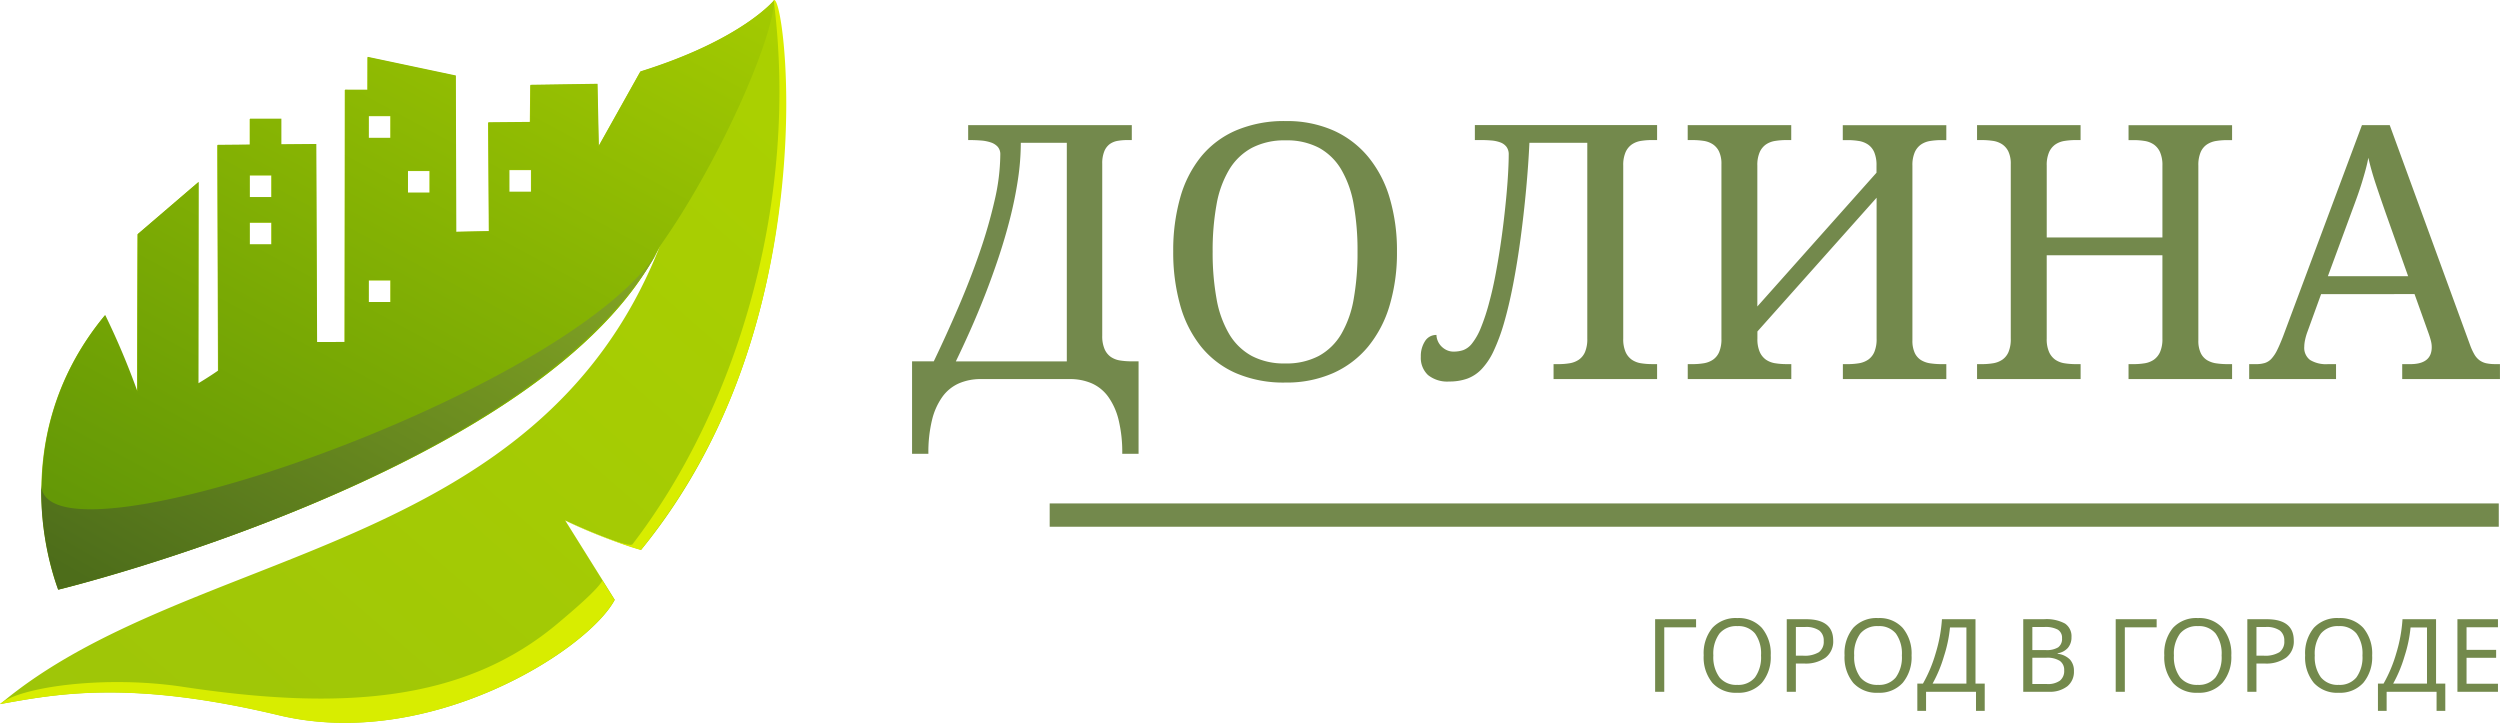
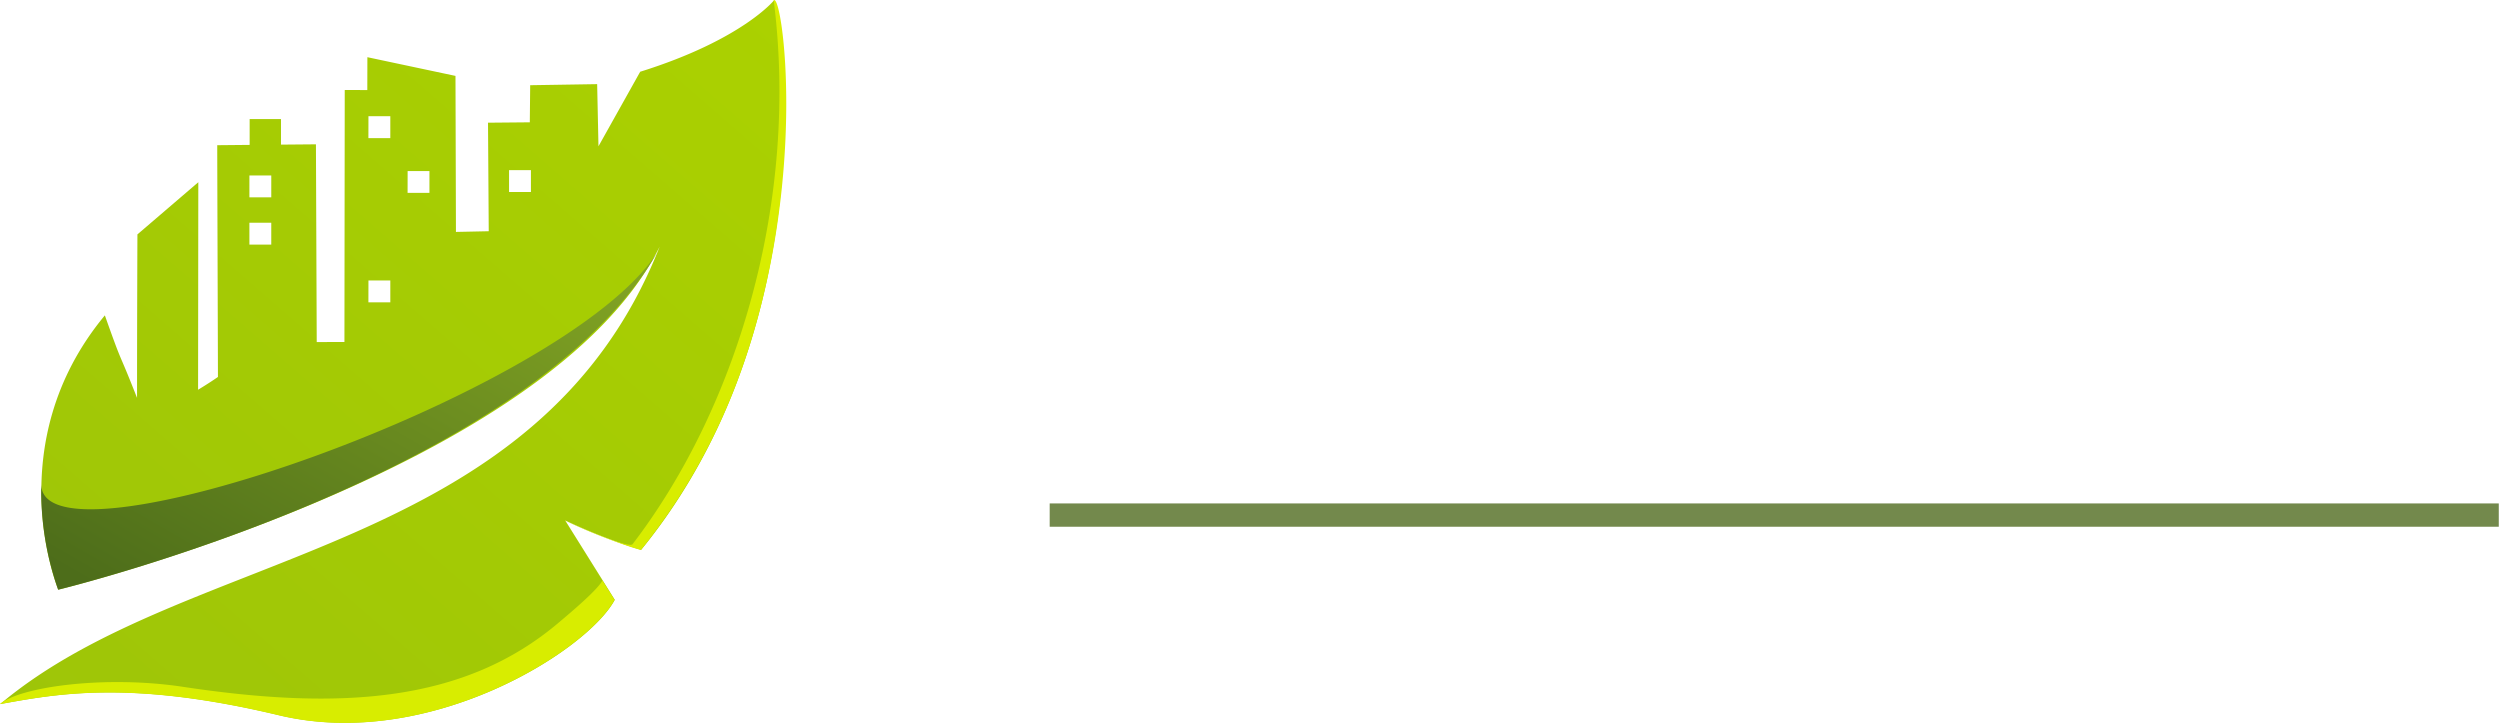
<svg xmlns="http://www.w3.org/2000/svg" width="295.145" height="85.343" viewBox="0 0 295.145 85.343">
  <defs>
    <linearGradient id="linear-gradient" y1="0.974" x2="0.969" y2="0.017" gradientUnits="objectBoundingBox">
      <stop offset="0" stop-color="#9ec508" />
      <stop offset="1" stop-color="#abd100" />
    </linearGradient>
    <linearGradient id="linear-gradient-2" x1="0.067" y1="1.049" x2="0.955" y2="-0.193" gradientUnits="objectBoundingBox">
      <stop offset="0" stop-color="#5b9107" />
      <stop offset="1" stop-color="#aad000" />
    </linearGradient>
    <linearGradient id="linear-gradient-3" x1="0.026" y1="0.924" x2="1" gradientUnits="objectBoundingBox">
      <stop offset="0" stop-color="#4d6d1a" />
      <stop offset="1" stop-color="#84a624" />
    </linearGradient>
  </defs>
  <g id="Group_1277" data-name="Group 1277" transform="translate(-6648 12876.753)">
    <path id="Path_1" data-name="Path 1" d="M6.864,69.611S64.8,55.463,77.88,29.11c-14.449,36.7-55.695,35.34-77.85,54,6.543-1.172,15.23-2.917,32.914,1.318s36.421-7.606,39.638-13.622L66.73,61.442a65.557,65.557,0,0,0,8.96,3.471C97.554,38.17,92.447,1.594,91.374.04c0,0-3.78,4.671-15.794,8.424l-4.925,8.8L70.5,9.927l-7.906.127-.045,4.38-4.934.045L57.7,27.292l-3.871.082-.055-18.42-10.4-2.208-.009,3.88L40.7,10.617l-.036,29.751-3.271.009L37.3,17.032l-4.126.036V14.052h-3.7V17.1l-3.826.036c0,3.108.082,24.935.082,27.362-1.109.772-2.344,1.508-2.344,1.508l.027-24.5-7.188,6.161s-.045,10.223-.045,19.3c-2.463-6.27-1.49-3.235-3.8-9.741-12.613,15.221-5.5,32.378-5.5,32.378Zm22.582-48.9h2.581v2.581H29.445ZM60.1,20.077h2.581v2.581H60.1ZM43.5,33.108h2.581v2.581H43.494Zm4.625-12.922H50.7v2.581H48.119ZM43.5,13.716h2.581V16.3H43.494ZM29.445,26.293h2.581v2.581H29.445Z" transform="translate(6647.999 -12876.747)" fill-rule="evenodd" fill="url(#linear-gradient)" />
-     <path id="Path_2" data-name="Path 2" d="M7.4,69.571S65.3,55.458,78.372,29.1c6.67-9.391,13.267-23.939,13.54-29.11,0,0-3.78,4.671-15.794,8.424l-4.925,8.8-.154-7.333L63.133,10l-.045,4.38-4.934.045.082,12.849-3.871.082L54.309,8.9l-10.4-2.2L43.9,10.58l-2.663-.009L41.2,40.359l-3.271.009-.091-23.381-4.126.036V14H30.01v3.053l-3.826.036c0,3.108.082,24.208.082,26.635-1.109.772-2.344,1.508-2.344,1.508l.027-23.772-7.188,6.161s-.045,9.5-.045,18.574a90.632,90.632,0,0,0-3.8-9.014C.3,52.4,7.419,69.561,7.419,69.561Zm22.582-48.9h2.581v2.581h-2.58Zm30.651-.636h2.581v2.581h-2.58Zm-16.6,13.031h2.581v2.581H44.031Zm4.625-12.922h2.581v2.581H48.657Zm-4.625-6.47h2.581v2.581H44.031ZM29.983,26.252h2.581v2.581H29.983Z" transform="translate(6647.507 -12876.743)" fill-rule="evenodd" fill="url(#linear-gradient-2)" />
    <path id="Path_3" data-name="Path 3" d="M7.349,72.6S62.908,59.2,78.1,32.75c-10.812,16.8-73,38.384-72.741,27.334A35.23,35.23,0,0,0,7.349,72.6Z" transform="translate(6647.514 -12879.732)" fill-rule="evenodd" fill="url(#linear-gradient-3)" />
    <path id="Path_4" data-name="Path 4" d="M0,83.121c6.543-1.172,15.23-2.917,32.914,1.318s36.421-7.606,39.638-13.631l-1.427-2.281L66.7,61.448a71.193,71.193,0,0,0,7.76,3.117q.613.191,1.2.354a72.317,72.317,0,0,0,11.85-21.21C95.57,21.173,92.335-1,91.344.036c3,23.645-4.28,48.035-16.666,64.2-.463.6-7.388-2.526-7.979-2.8,2.763,4.425,3.035,4.853,4.425,7.079-.6,1.181-4.18,4.144-5.143,4.962-11.05,9.387-25.562,10.441-44.373,7.6C12.477,79.695,2.444,81.049,0,83.1Z" transform="translate(6648 -12876.744)" fill="#d8ed00" fill-rule="evenodd" />
-     <path id="ДОЛИНА" d="M13.433-27.891a29.189,29.189,0,0,1-.338,4.327q-.338,2.256-.923,4.563t-1.354,4.614q-.769,2.307-1.62,4.481T7.465-5.752q-.882,1.979-1.7,3.661h13.1v-25.8ZM3.158-2.092Q4.655-5.209,6.07-8.5t2.512-6.48a58.851,58.851,0,0,0,1.764-6.132,24.537,24.537,0,0,0,.667-5.383,1.336,1.336,0,0,0-.308-.933,1.915,1.915,0,0,0-.82-.513,4.818,4.818,0,0,0-1.179-.226q-.667-.051-1.364-.051H7.219v-1.764H26.537v1.764H26a6.665,6.665,0,0,0-1.118.092,2.234,2.234,0,0,0-.943.379,2,2,0,0,0-.646.851,3.765,3.765,0,0,0-.246,1.487V-5.127a3.856,3.856,0,0,0,.277,1.589,2.195,2.195,0,0,0,.738.923,2.65,2.65,0,0,0,1.1.42,8.366,8.366,0,0,0,1.333.1h.841V8.818H25.409a16.122,16.122,0,0,0-.431-4,7.858,7.858,0,0,0-1.23-2.738A4.806,4.806,0,0,0,21.8.5,6.437,6.437,0,0,0,19.2,0H8.736A6.456,6.456,0,0,0,6.142.5,4.79,4.79,0,0,0,4.184,2.082a7.858,7.858,0,0,0-1.23,2.738,16.122,16.122,0,0,0-.431,4H.595V-2.092Zm54.684-12.94a21.781,21.781,0,0,1-.861,6.316,13.812,13.812,0,0,1-2.543,4.881A11.345,11.345,0,0,1,50.295-.7,13.612,13.612,0,0,1,44.655.41,14.189,14.189,0,0,1,38.831-.7a10.944,10.944,0,0,1-4.122-3.138,13.675,13.675,0,0,1-2.461-4.891,22.99,22.99,0,0,1-.82-6.347,22.77,22.77,0,0,1,.82-6.327,13.479,13.479,0,0,1,2.461-4.85,10.906,10.906,0,0,1,4.143-3.107,14.451,14.451,0,0,1,5.845-1.1,13.578,13.578,0,0,1,5.619,1.1,11.336,11.336,0,0,1,4.122,3.117,13.714,13.714,0,0,1,2.543,4.86A21.83,21.83,0,0,1,57.842-15.032Zm-21.759,0a30.281,30.281,0,0,0,.461,5.568,12.361,12.361,0,0,0,1.487,4.143,7.021,7.021,0,0,0,2.656,2.584,8.165,8.165,0,0,0,3.968.892,8.165,8.165,0,0,0,3.968-.892,6.947,6.947,0,0,0,2.646-2.584,12.357,12.357,0,0,0,1.466-4.143,30.952,30.952,0,0,0,.451-5.568,30.952,30.952,0,0,0-.451-5.568,12.243,12.243,0,0,0-1.466-4.132A6.936,6.936,0,0,0,48.644-27.3a8.121,8.121,0,0,0-3.948-.882,8.3,8.3,0,0,0-3.979.882,7.017,7.017,0,0,0-2.676,2.563,12.1,12.1,0,0,0-1.5,4.132A30.281,30.281,0,0,0,36.083-15.032ZM64.025.287A3.628,3.628,0,0,1,61.5-.482a2.784,2.784,0,0,1-.841-2.164,3.219,3.219,0,0,1,.492-1.825,1.544,1.544,0,0,1,1.354-.738,1.841,1.841,0,0,0,.123.625,2.039,2.039,0,0,0,.379.636,2.182,2.182,0,0,0,.646.5,1.909,1.909,0,0,0,.9.205,3.541,3.541,0,0,0,1.107-.174,2.382,2.382,0,0,0,1.046-.79,7.388,7.388,0,0,0,1.015-1.784,24.085,24.085,0,0,0,1.036-3.158q.369-1.354.677-2.953T70-15.381q.256-1.682.451-3.333t.328-3.127q.133-1.477.195-2.687t.062-1.969a1.48,1.48,0,0,0-.267-.923,1.6,1.6,0,0,0-.728-.523,3.966,3.966,0,0,0-1.066-.226q-.6-.051-1.3-.051h-.636v-1.764H88.552v1.764H88a8.31,8.31,0,0,0-1.343.1,2.641,2.641,0,0,0-1.087.42,2.205,2.205,0,0,0-.738.913,3.782,3.782,0,0,0-.277,1.579V-4.778A3.782,3.782,0,0,0,84.83-3.2a2.205,2.205,0,0,0,.738.913,2.641,2.641,0,0,0,1.087.42,8.31,8.31,0,0,0,1.343.1h.554V0H76.329V-1.764h.554a8.174,8.174,0,0,0,1.323-.1,2.725,2.725,0,0,0,1.1-.42,2.1,2.1,0,0,0,.738-.913,3.91,3.91,0,0,0,.267-1.579V-27.891H73.479q-.123,2.625-.39,5.506t-.646,5.722q-.379,2.84-.882,5.455T70.444-6.5a22.478,22.478,0,0,1-1.2,3.209,8.02,8.02,0,0,1-1.395,2.1A4.454,4.454,0,0,1,66.137-.051,6.224,6.224,0,0,1,64.025.287ZM110.485,0V-1.764h.533a8.31,8.31,0,0,0,1.343-.1,2.725,2.725,0,0,0,1.1-.42A2.1,2.1,0,0,0,114.2-3.2a3.91,3.91,0,0,0,.267-1.579V-21.41L100.395-5.619v.841a3.782,3.782,0,0,0,.277,1.579,2.205,2.205,0,0,0,.738.913,2.65,2.65,0,0,0,1.1.42,8.366,8.366,0,0,0,1.333.1h.554V0H92.171V-1.764H92.7a8.31,8.31,0,0,0,1.343-.1,2.725,2.725,0,0,0,1.1-.42,2.1,2.1,0,0,0,.738-.913,3.91,3.91,0,0,0,.267-1.579v-20.59a3.394,3.394,0,0,0-.277-1.487,2.134,2.134,0,0,0-.749-.872,2.7,2.7,0,0,0-1.1-.4,9.064,9.064,0,0,0-1.323-.092h-.533v-1.764h12.223v1.764h-.554a8.366,8.366,0,0,0-1.333.1,2.65,2.65,0,0,0-1.1.42,2.205,2.205,0,0,0-.738.913,3.782,3.782,0,0,0-.277,1.579V-8.572l14.068-15.791V-25.2a3.91,3.91,0,0,0-.267-1.579,2.1,2.1,0,0,0-.738-.913,2.725,2.725,0,0,0-1.1-.42,8.31,8.31,0,0,0-1.343-.1h-.533v-1.764h12.223v1.764h-.554a8.366,8.366,0,0,0-1.333.1,2.65,2.65,0,0,0-1.1.42,2.205,2.205,0,0,0-.738.913,3.782,3.782,0,0,0-.277,1.579V-4.573a3.394,3.394,0,0,0,.277,1.487,1.99,1.99,0,0,0,.749.851,2.9,2.9,0,0,0,1.1.379,9.064,9.064,0,0,0,1.323.092h.554V0Zm33.725,0V-1.764h.554a8.31,8.31,0,0,0,1.343-.1,2.641,2.641,0,0,0,1.087-.42,2.205,2.205,0,0,0,.738-.913,3.782,3.782,0,0,0,.277-1.579v-9.844H134.55v9.844a3.782,3.782,0,0,0,.277,1.579,2.205,2.205,0,0,0,.738.913,2.65,2.65,0,0,0,1.1.42,8.366,8.366,0,0,0,1.333.1h.554V0H126.326V-1.764h.533a8.31,8.31,0,0,0,1.343-.1,2.725,2.725,0,0,0,1.1-.42,2.1,2.1,0,0,0,.738-.913,3.91,3.91,0,0,0,.267-1.579v-20.59a3.394,3.394,0,0,0-.277-1.487,2.134,2.134,0,0,0-.749-.872,2.7,2.7,0,0,0-1.1-.4,9.064,9.064,0,0,0-1.323-.092h-.533v-1.764h12.223v1.764H138a8.366,8.366,0,0,0-1.333.1,2.65,2.65,0,0,0-1.1.42,2.205,2.205,0,0,0-.738.913,3.782,3.782,0,0,0-.277,1.579v8.49h13.658V-25.2a3.782,3.782,0,0,0-.277-1.579,2.205,2.205,0,0,0-.738-.913,2.641,2.641,0,0,0-1.087-.42,8.31,8.31,0,0,0-1.343-.1h-.554v-1.764h12.223v1.764H155.9a8.31,8.31,0,0,0-1.343.1,2.725,2.725,0,0,0-1.1.42,2.1,2.1,0,0,0-.738.913,3.91,3.91,0,0,0-.267,1.579V-4.573a3.394,3.394,0,0,0,.277,1.487,1.99,1.99,0,0,0,.749.851,2.9,2.9,0,0,0,1.1.379,9.064,9.064,0,0,0,1.323.092h.533V0Zm22.733-10.028-1.6,4.409a6.812,6.812,0,0,0-.287.974,4.079,4.079,0,0,0-.1.831,1.786,1.786,0,0,0,.687,1.559,3.627,3.627,0,0,0,2.1.492h.964V0H158.452V-1.764h.8A3.57,3.57,0,0,0,160.3-1.9a1.8,1.8,0,0,0,.779-.5,4.194,4.194,0,0,0,.667-1q.318-.636.708-1.641l9.311-24.937h3.281L184.538-4a6.861,6.861,0,0,0,.5,1.087,2.291,2.291,0,0,0,.6.687,2.13,2.13,0,0,0,.8.359,4.863,4.863,0,0,0,1.066.1h.554V0H176.519V-1.764h.964q2.522,0,2.522-2.01a2.955,2.955,0,0,0-.092-.718q-.092-.369-.256-.841l-1.682-4.7Zm7.67-9.454q-.656-1.866-1.2-3.5t-.892-3.148q-.144.759-.338,1.466t-.42,1.446q-.226.738-.513,1.548t-.656,1.794l-2.851,7.731h9.475Z" transform="translate(6755.081 -12832)" fill="#73894c" />
    <path id="Path_5" data-name="Path 5" d="M152.59,64.16H323.666v2.752H152.59Z" transform="translate(6619.334 -12881.479)" fill="#73894c" />
-     <path id="Город_в_городе" data-name="Город в городе" d="M6-8.566v.961H2.244V0H1.166V-8.566Zm8.813,4.271a4.716,4.716,0,0,1-1.04,3.234A3.678,3.678,0,0,1,10.863.117,3.721,3.721,0,0,1,7.937-1.04,4.737,4.737,0,0,1,6.9-4.307,4.7,4.7,0,0,1,7.931-7.55,3.742,3.742,0,0,1,10.875-8.7a3.675,3.675,0,0,1,2.9,1.169A4.709,4.709,0,0,1,14.813-4.295Zm-6.773,0a4.035,4.035,0,0,0,.721,2.59,2.547,2.547,0,0,0,2.1.891,2.539,2.539,0,0,0,2.092-.879,4.051,4.051,0,0,0,.715-2.6,4.026,4.026,0,0,0-.709-2.587,2.533,2.533,0,0,0-2.086-.87A2.573,2.573,0,0,0,8.76-6.87,3.987,3.987,0,0,0,8.039-4.295Zm14.15-1.752a2.4,2.4,0,0,1-.9,2.013,4.017,4.017,0,0,1-2.525.7h-.984V0H16.705V-8.566h2.268Q22.189-8.566,22.189-6.047ZM17.783-4.26h.861A3.228,3.228,0,0,0,20.5-4.673,1.523,1.523,0,0,0,21.07-6a1.462,1.462,0,0,0-.533-1.236,2.73,2.73,0,0,0-1.664-.41h-1.09Zm13.658-.035A4.716,4.716,0,0,1,30.4-1.061,3.678,3.678,0,0,1,27.492.117,3.721,3.721,0,0,1,24.565-1.04a4.737,4.737,0,0,1-1.034-3.267A4.7,4.7,0,0,1,24.56-7.55,3.742,3.742,0,0,1,27.5-8.7a3.675,3.675,0,0,1,2.9,1.169A4.709,4.709,0,0,1,31.441-4.295Zm-6.773,0a4.035,4.035,0,0,0,.721,2.59,2.547,2.547,0,0,0,2.1.891,2.539,2.539,0,0,0,2.092-.879,4.051,4.051,0,0,0,.715-2.6,4.026,4.026,0,0,0-.709-2.587,2.533,2.533,0,0,0-2.086-.87,2.573,2.573,0,0,0-2.115.882A3.987,3.987,0,0,0,24.668-4.295Zm15.41,6.551H39.047V0H33.152V2.256H32.121V-.961h.662a16.426,16.426,0,0,0,1.5-3.58,17.5,17.5,0,0,0,.744-4.025h3.961V-.961h1.09ZM37.916-.961V-7.594H35.977a15.882,15.882,0,0,1-.712,3.4A15.748,15.748,0,0,1,33.92-.961Zm6.709-7.605h2.443a4.6,4.6,0,0,1,2.487.513,1.8,1.8,0,0,1,.765,1.608A1.887,1.887,0,0,1,49.9-5.188a1.989,1.989,0,0,1-1.213.642v.059a2.459,2.459,0,0,1,1.456.686,1.959,1.959,0,0,1,.466,1.365,2.192,2.192,0,0,1-.785,1.793A3.361,3.361,0,0,1,47.637,0H44.625ZM45.7-4.922h1.582a2.591,2.591,0,0,0,1.465-.322,1.227,1.227,0,0,0,.457-1.078,1.1,1.1,0,0,0-.5-1.014,3.1,3.1,0,0,0-1.585-.311H45.7Zm0,.9V-.914h1.729a2.427,2.427,0,0,0,1.529-.4,1.453,1.453,0,0,0,.5-1.207,1.285,1.285,0,0,0-.527-1.134A2.784,2.784,0,0,0,47.35-4.02ZM60.375-8.566v.961H56.619V0H55.541V-8.566Zm8.813,4.271a4.716,4.716,0,0,1-1.04,3.234A3.678,3.678,0,0,1,65.238.117,3.721,3.721,0,0,1,62.312-1.04a4.737,4.737,0,0,1-1.034-3.267A4.7,4.7,0,0,1,62.306-7.55,3.742,3.742,0,0,1,65.25-8.7a3.675,3.675,0,0,1,2.9,1.169A4.709,4.709,0,0,1,69.188-4.295Zm-6.773,0a4.035,4.035,0,0,0,.721,2.59,2.547,2.547,0,0,0,2.1.891,2.539,2.539,0,0,0,2.092-.879,4.051,4.051,0,0,0,.715-2.6,4.026,4.026,0,0,0-.709-2.587,2.533,2.533,0,0,0-2.086-.87,2.573,2.573,0,0,0-2.115.882A3.987,3.987,0,0,0,62.414-4.295Zm14.15-1.752a2.4,2.4,0,0,1-.9,2.013,4.017,4.017,0,0,1-2.525.7h-.984V0H71.08V-8.566h2.268Q76.564-8.566,76.564-6.047ZM72.158-4.26h.861a3.228,3.228,0,0,0,1.852-.413A1.523,1.523,0,0,0,75.445-6a1.462,1.462,0,0,0-.533-1.236,2.73,2.73,0,0,0-1.664-.41h-1.09Zm13.658-.035a4.716,4.716,0,0,1-1.04,3.234A3.678,3.678,0,0,1,81.867.117,3.721,3.721,0,0,1,78.94-1.04a4.737,4.737,0,0,1-1.034-3.267A4.7,4.7,0,0,1,78.935-7.55,3.742,3.742,0,0,1,81.879-8.7a3.675,3.675,0,0,1,2.9,1.169A4.709,4.709,0,0,1,85.816-4.295Zm-6.773,0a4.035,4.035,0,0,0,.721,2.59,2.547,2.547,0,0,0,2.1.891,2.539,2.539,0,0,0,2.092-.879,4.051,4.051,0,0,0,.715-2.6,4.026,4.026,0,0,0-.709-2.587,2.533,2.533,0,0,0-2.086-.87,2.573,2.573,0,0,0-2.115.882A3.987,3.987,0,0,0,79.043-4.295Zm15.41,6.551H93.422V0H87.527V2.256H86.5V-.961h.662a16.426,16.426,0,0,0,1.5-3.58A17.5,17.5,0,0,0,89.4-8.566h3.961V-.961h1.09ZM92.291-.961V-7.594H90.352a15.882,15.882,0,0,1-.712,3.4A15.748,15.748,0,0,1,88.295-.961ZM100.67,0H95.883V-8.566h4.787v.949H96.961v2.672h3.492v.938H96.961V-.949h3.709Z" transform="translate(6842.235 -12795.084)" fill="#73894c" />
  </g>
</svg>